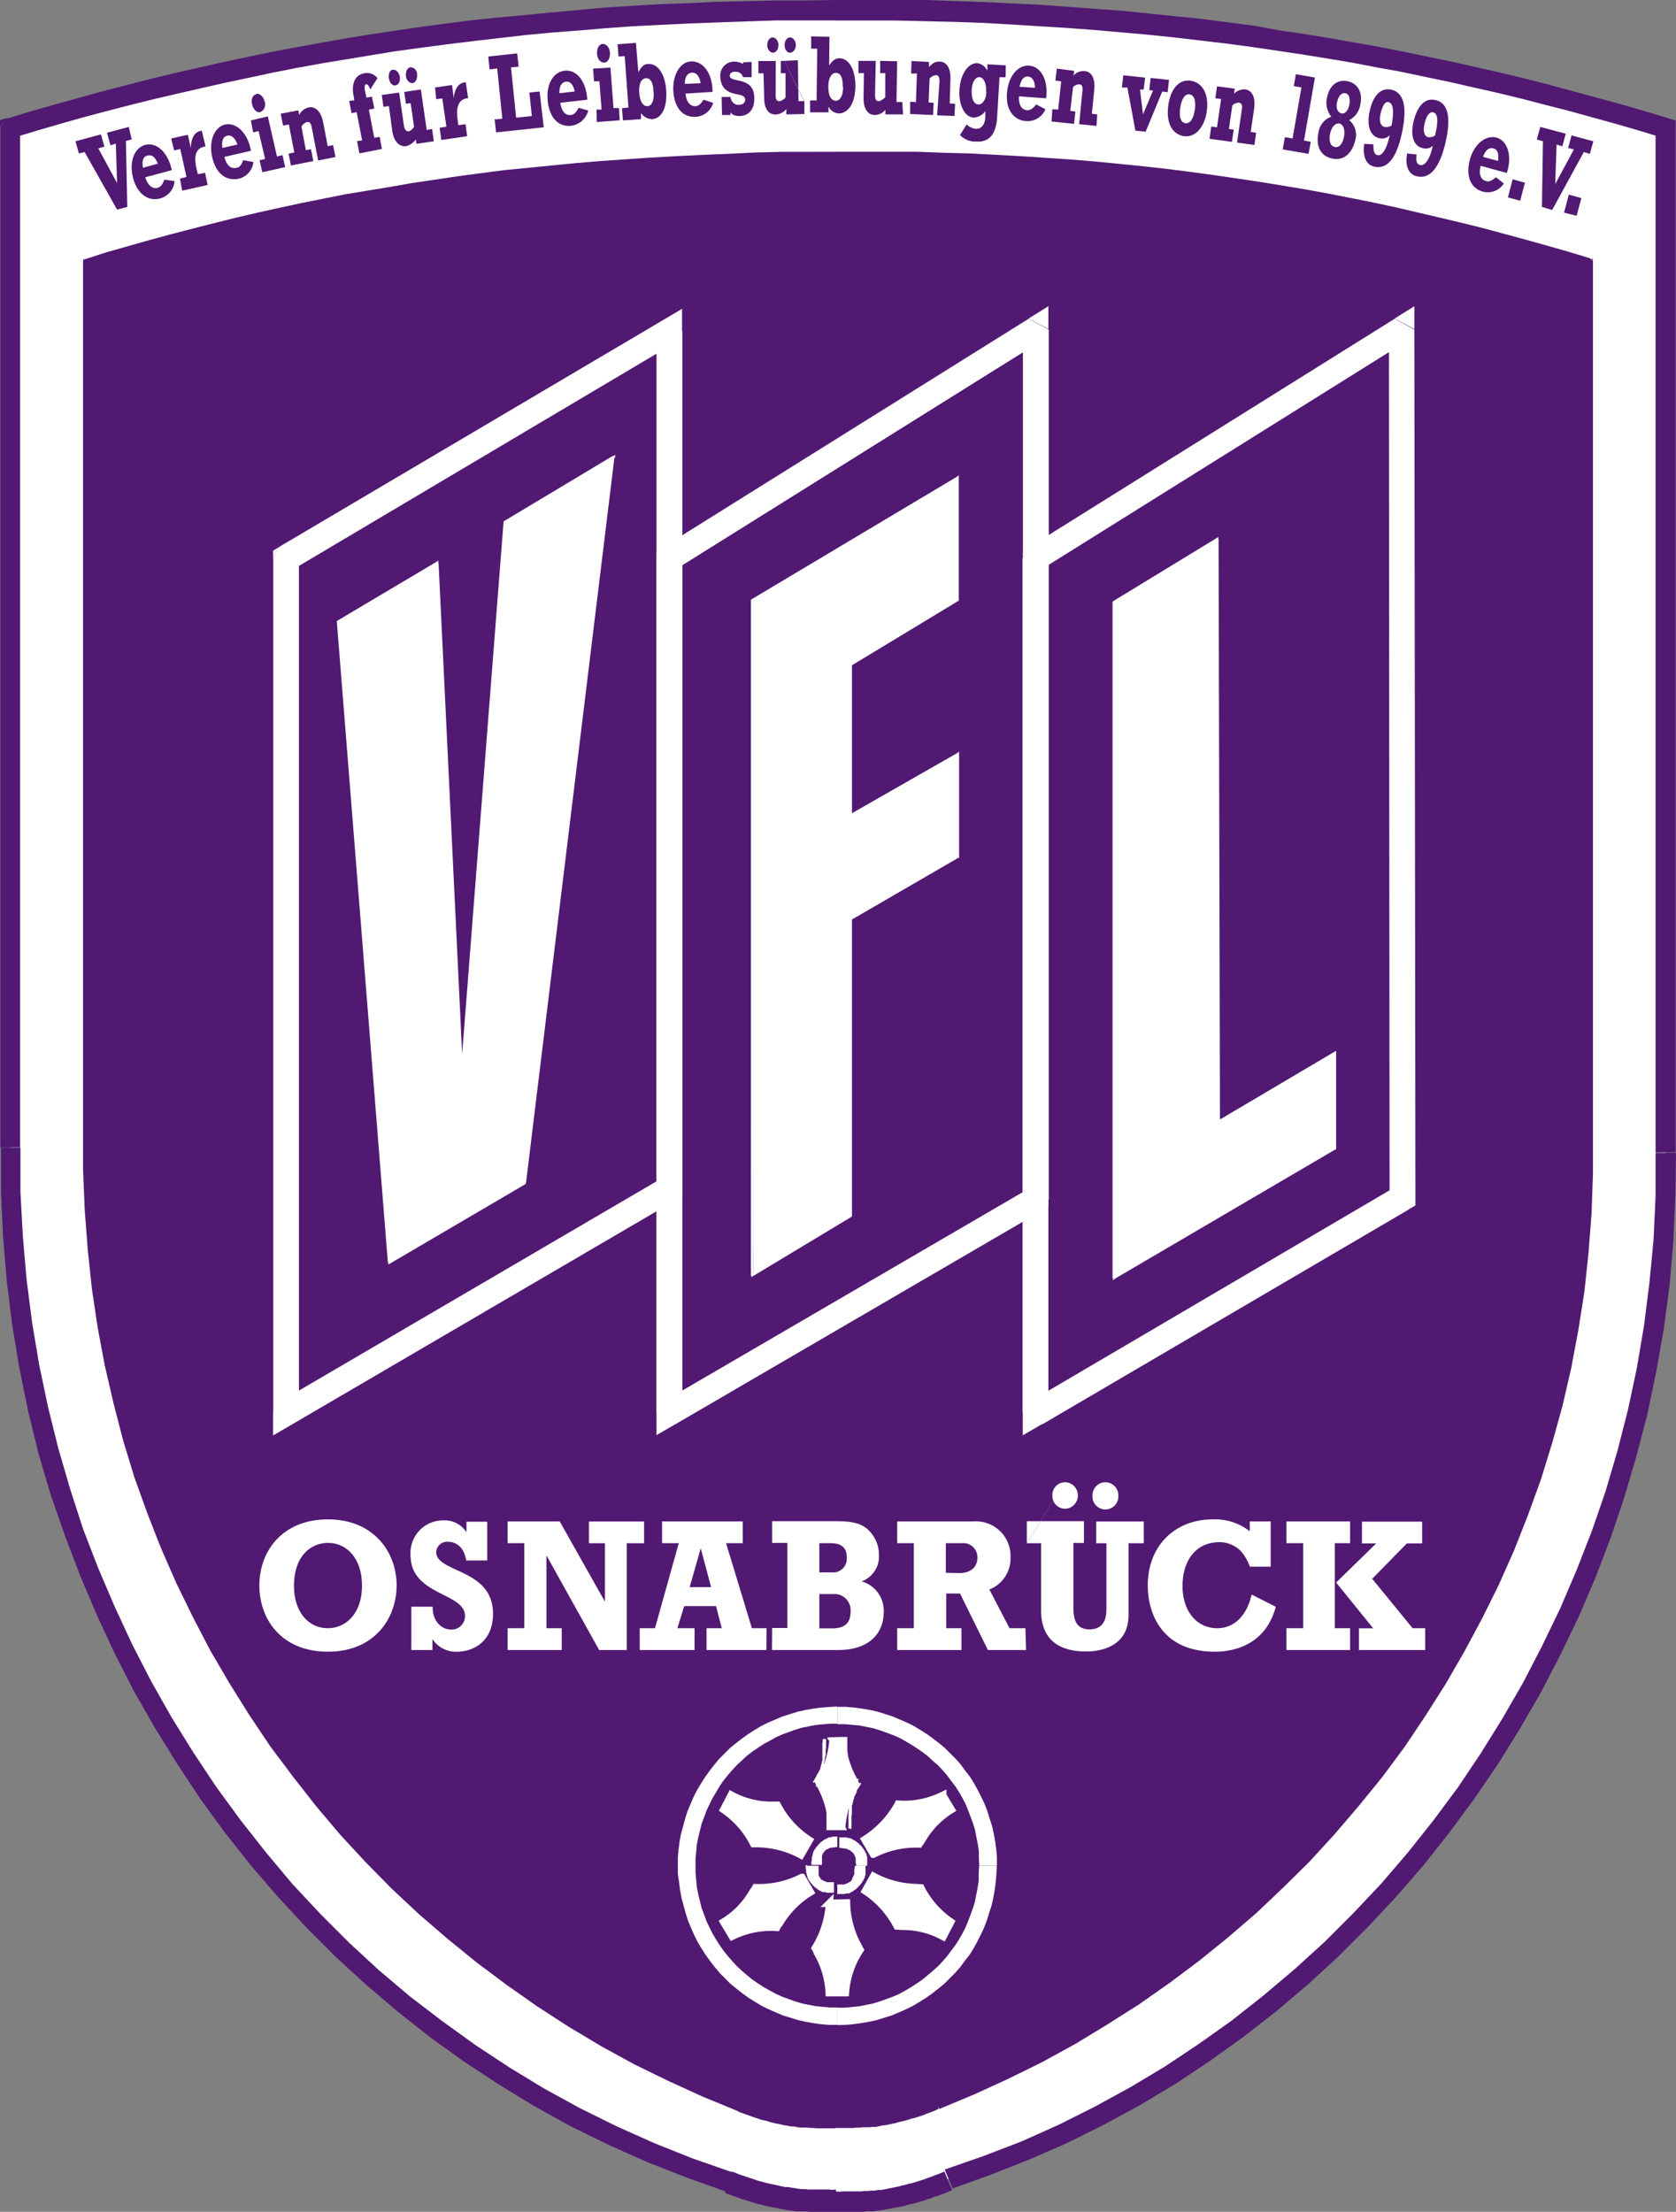
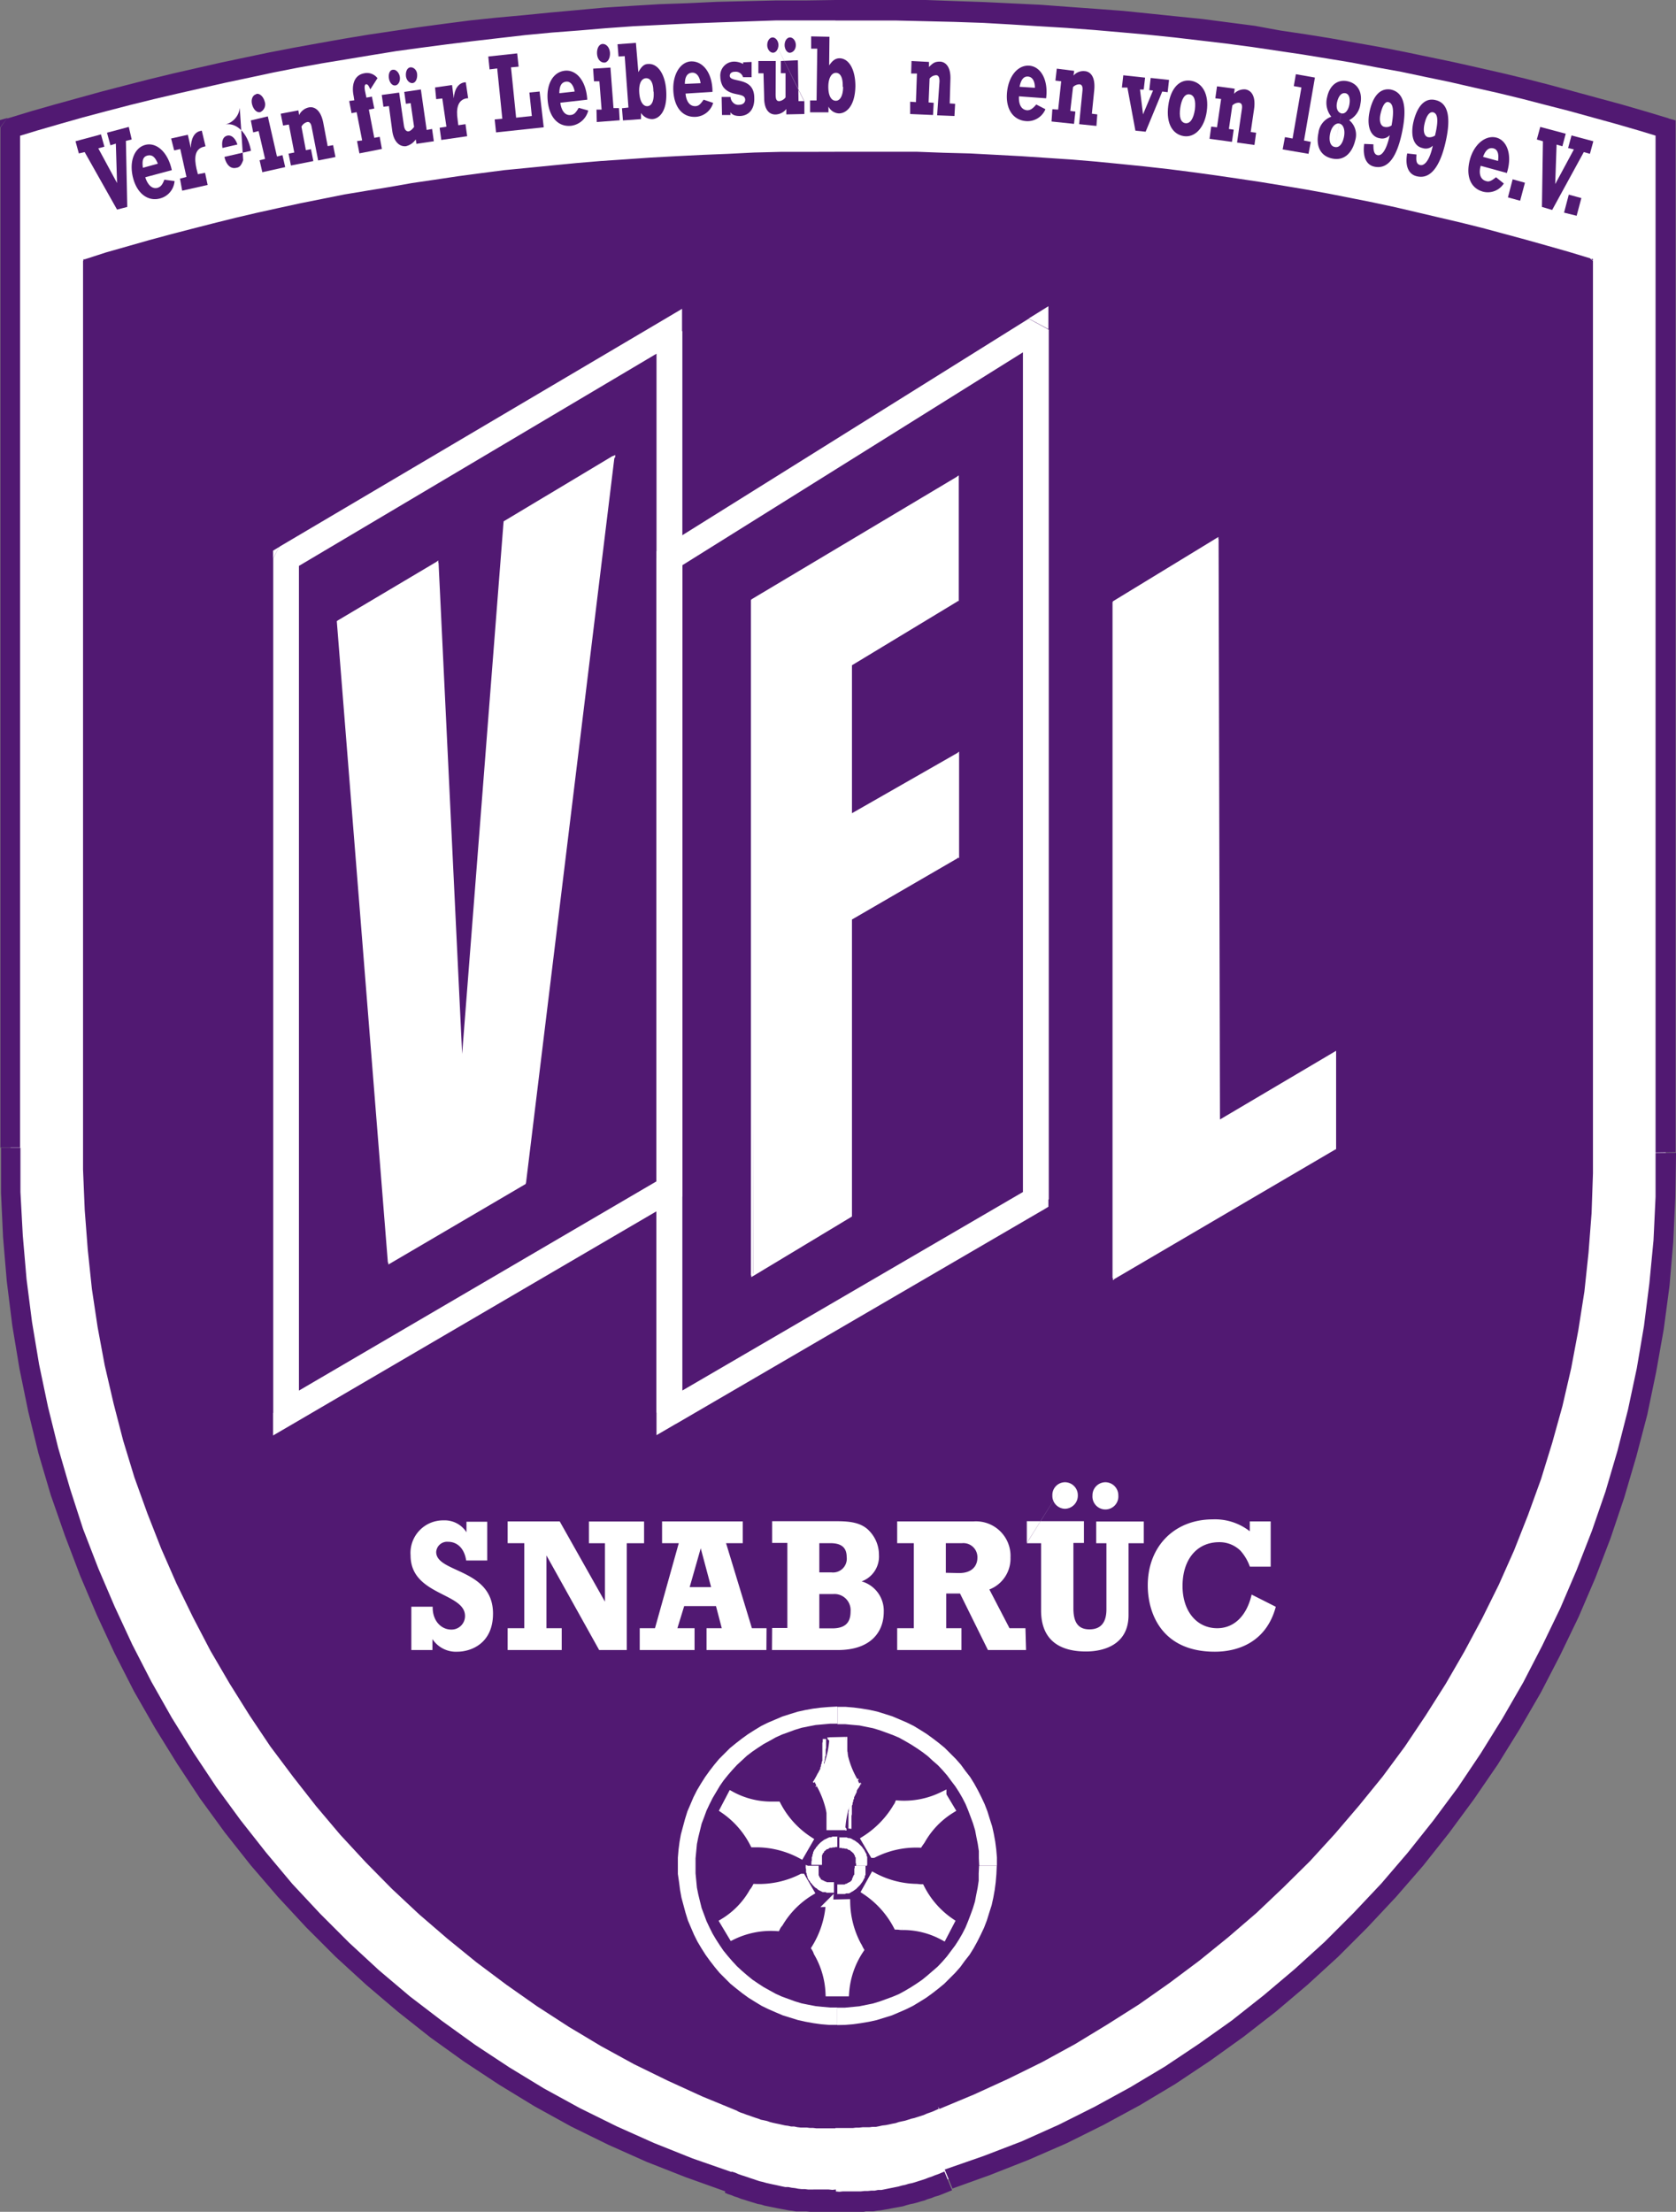
<svg xmlns="http://www.w3.org/2000/svg" id="svg11123" viewBox="0 0 219.78 290">
  <rect x="0" y="0" width="219.78" height="290" fill="#808080" stroke="none" />
  <defs>
    <style>.cls-1{fill:#fff;}.cls-2{fill:#511972;}.cls-3{fill:none;stroke:#fff;stroke-width:0.96px;}</style>
  </defs>
  <g id="layer1">
    <path id="path3669" class="cls-1" d="M223.55,156.07c.76,62.24-39.35,117-94.09,134.65a38.13,38.13,0,0,1-14.77,2.94A36.63,36.63,0,0,1,100.63,291c-55.72-17.93-95-72.72-94.13-135.49l0-133.71C39.33,11.87,72,6.38,114.69,6.34c42.87,0,75.8,5.49,108.81,15.44Z" transform="translate(-5.11 -5)" />
    <path id="path3671" class="cls-2" d="M130,291.92l-1-2.45.09-.05,5-1.74,5-1.92,4.86-2.18,4.73-2.37,4.64-2.54,4.55-2.72,4.42-2.95,4.33-3.07,4.19-3.31,4.06-3.43,3.93-3.57,3.79-3.79,3.66-3.88,3.48-4.06,3.34-4.2,3.21-4.32,3-4.47,2.85-4.59,2.73-4.73,2.49-4.82,2.37-4.91,2.14-5,2-5.13,1.79-5.18,1.56-5.3,1.38-5.4,1.16-5.45.94-5.53.71-5.62.54-5.62.27-5.71,0-5.76,2.68,0-.09,5.84-.27,5.85-.49,5.75-.76,5.71-1,5.62-1.16,5.58-1.43,5.45-1.6,5.44-1.79,5.31-2,5.22-2.18,5.08-2.41,5-2.54,4.91-2.77,4.78-2.9,4.68-3.12,4.55-3.26,4.42-3.39,4.28-3.57,4.11-3.75,4-3.84,3.84-4,3.66-4.15,3.52-4.24,3.3-4.42,3.17-4.5,3L154.62,281l-4.78,2.59L145,286l-5,2.18-5.08,2L129.86,292Zm-1-2.45h0l0-.05ZM114.69,295v-2.68h0l.49.05.44-.05h.94l.49,0,.45,0,.49,0,.45-.05.44,0,.49-.05.45,0,.44-.09.45,0,.45-.09.44-.09.45-.09.45-.09.44-.09.45-.13.44-.09.45-.14.45-.09.44-.13.4-.13.45-.14.4-.13.45-.18.4-.13.44-.18.41-.14.4-.17.44-.18,1,2.45-.45.18-.44.18-.45.18-.44.17-.5.14-.44.18-.45.13-.44.18-.49.13-.45.14-.49.13-.45.09-.49.13-.44.14-.49.09-.5.09-.49.09-.44.09-.49.08-.49.09-.49.05-.5.09-.49,0-.49,0-.49.09h-.49l-.53,0-.49,0h-.49l-.5,0h-1Zm0,0Zm-14.46-2.72.81-2.54.08,0,.41.13.4.18.4.14.4.13.4.13.4.14.41.13.4.14.4.13.4.09.45.13.4.09.4.09.45.09.4.09.4.09.44.09.41,0,.44.09.45.05.4.08.45.05.44,0,.4.05.45,0H112l.44,0,.45,0h.89l.49.05.45-.05V295h-1l-.49,0h-.45l-.49,0h-.49l-.45,0-.49-.05-.45,0-.49,0-.44,0-.49-.09-.45-.05-.45-.09-.44-.08-.49-.09-.45-.09-.44-.09-.45-.09-.45-.09-.44-.14-.45-.08-.45-.14-.44-.13-.45-.14-.4-.13-.45-.13-.44-.18-.45-.14-.4-.17-.45-.14-.4-.18Zm.81-2.54,0,0h0ZM5.16,155.49H7.79l0,5.8L8.1,167l.49,5.71.72,5.63.93,5.57,1.16,5.53,1.34,5.4,1.56,5.36L16,205.46,18,210.63l2.14,5,2.32,5,2.5,4.86,2.68,4.73,2.85,4.59,3,4.51,3.17,4.33L40,247.89,43.44,252l3.66,3.92,3.79,3.79,3.92,3.62,4.06,3.43L63.11,270l4.33,3.12,4.46,2.94,4.55,2.77,4.73,2.59L86,283.8l4.9,2.19,5,2,5.14,1.79-.81,2.54L95,290.45l-5.09-2-5-2.23-4.91-2.41-4.77-2.63-4.69-2.86-4.55-3-4.41-3.16-4.29-3.39-4.15-3.53-4-3.66-3.88-3.88-3.71-4-3.57-4.15-3.39-4.29-3.25-4.46-3-4.55-2.9-4.68-2.76-4.82-2.55-5-2.32-5-2.18-5.13-2-5.26L11.76,201l-1.61-5.45-1.34-5.49-1.15-5.62-.94-5.66L6,173l-.49-5.8-.27-5.84,0-5.94Zm2.63,0Zm-1.74-135,1.69,1.25,0,133.71H5.16l0-133.71Zm-.94,1.25v-1l.94-.26ZM114.69,5V7.68h-4l-3.88,0L103,7.81l-3.79.13-3.7.14-3.7.18-3.66.18-3.62.26L81,9l-3.53.27L74,9.6,70.52,10l-3.44.4-3.34.41-3.35.44-3.3.45-3.26.53-3.25.54-3.22.53-3.21.58-3.21.63-3.12.67-3.17.67-3.13.71-3.12.71L25.28,18l-3.08.76-3.08.8L16,20.39,13,21.24l-3.07.89-3.08.94-.76-2.54,3.08-.94,3.12-.89,3.08-.85L18.45,17l3.08-.8,3.12-.8,3.13-.76,3.16-.72,3.13-.71,3.17-.67,3.21-.67,3.21-.62,3.21-.58,3.26-.58,3.26-.54,3.3-.49L60,8.57l3.35-.45,3.39-.44,3.44-.36L73.69,7l3.52-.35,3.53-.32L84.3,6l3.62-.23,3.7-.22,3.7-.13,3.8-.18,3.79-.09,3.88-.09,3.93,0Zm0,0ZM224.84,21.78h-2.63l.94,1.29-3.08-.94L217,21.24l-3.08-.85-3.08-.85-3.12-.8-3.08-.8-3.13-.76-3.16-.71-3.13-.72L192,15.08l-3.17-.67-3.21-.58-3.22-.62-3.25-.54-3.26-.53-3.3-.49-3.3-.49-3.39-.45-3.39-.4-3.4-.4-3.48-.36-3.48-.31-3.56-.31L145,8.66l-3.62-.22-3.66-.23L134.05,8l-3.79-.13-3.79-.09-3.89-.09-3.92,0h-4V5l4,0,4,0,3.88,0,3.84.14,3.79.13,3.75.18,3.7.18,3.62.27,3.61.26,3.57.27,3.52.36,3.48.36,3.44.35,3.43.45,3.39.44L173,9l3.3.49,3.3.53,3.26.58,3.26.58,3.21.63,3.21.67,3.17.66,3.21.72,3.12.71,3.17.76,3.12.8,3.13.85,3.12.85,3.13.85,3.07.89,3.13.94Zm-.93-1.25.93.26v1Zm-1.7,135.58V21.78h2.63l0,134.29Zm0,0h0v0Z" transform="translate(-5.11 -5)" />
    <path id="path3673" class="cls-2" d="M26.66,28.56c-.27.71-.49.93-.89,1.07-.85.22-1.38-.63-1.61-1.39l3.48-.93c-.53-2.46-2.09-3.71-3.52-3.3s-2.1,2.23-1.56,4.32,2,3.13,3.57,2.68A2.55,2.55,0,0,0,28,28.74ZM23.85,27c-.13-.94,0-1.47.63-1.61s1,.27,1.33,1.07Z" transform="translate(-5.11 -5)" />
-     <path id="path3675" class="cls-2" d="M37,26c-.27.72-.49.94-.89,1-.9.22-1.39-.62-1.57-1.43l3.48-.8c-.44-2.45-2-3.75-3.39-3.44s-2.18,2.15-1.69,4.29,1.83,3.16,3.48,2.81a2.51,2.51,0,0,0,1.92-2.19Zm-2.72-1.6c-.14-.94.09-1.47.62-1.61s1.07.31,1.34,1.16Z" transform="translate(-5.11 -5)" />
+     <path id="path3675" class="cls-2" d="M37,26c-.27.72-.49.94-.89,1-.9.22-1.39-.62-1.57-1.43l3.48-.8c-.44-2.45-2-3.75-3.39-3.44a2.51,2.51,0,0,0,1.92-2.19Zm-2.72-1.6c-.14-.94.09-1.47.62-1.61s1.07.31,1.34,1.16Z" transform="translate(-5.11 -5)" />
    <path id="path3677" class="cls-2" d="M38.31,22.36l.71-.18.85,3.66-.72.17.36,1.57,3-.67-.36-1.57-.72.18-1.2-5.26L38,20.79Zm.4-5c-.45.09-.72.67-.54,1.34s.63,1.11,1.07,1a1.11,1.11,0,0,0,.58-1.38c-.18-.67-.67-1.12-1.11-1" transform="translate(-5.11 -5)" />
    <path id="path3679" class="cls-2" d="M58.92,13.83c-.4.05-.63.54-.58,1.12s.49,1,.89.94.62-.58.58-1.16S59.32,13.79,58.92,13.83Zm-2.28.32c-.4,0-.62.53-.53,1.11s.44,1,.85.94.66-.58.58-1.12-.5-1-.9-.93l5.13,7.76-.71.13-.76-5.31-2.18.32.22,1.56.62-.09.45,3.12c-.27.36-.54.58-.76.58s-.49-.13-.58-.8l-.62-4.28-2.28.31L55.39,19l.72-.09.44,3.26c.18,1.34.9,2.09,1.79,2a2.18,2.18,0,0,0,1.29-.89l.09.58L62,23.52l-.23-1.61Z" transform="translate(-5.11 -5)" />
    <path id="path3681" class="cls-2" d="M81,19.14c-.4.67-.62.9-1.07.94-.85.09-1.25-.8-1.34-1.61l3.53-.4c-.14-2.5-1.47-4-3-3.79s-2.41,1.83-2.18,4,1.42,3.39,3.08,3.21a2.67,2.67,0,0,0,2.23-2Zm-2.54-1.92c0-.93.27-1.42.85-1.51s1,.44,1.16,1.29Z" transform="translate(-5.11 -5)" />
    <path id="path3683" class="cls-2" d="M83,15.66l.71,0L84,19.37l-.67,0L83.37,21l3-.23-.09-1.6-.72,0-.4-5.31-2.27.14Zm1.16-4.9c-.49,0-.8.58-.76,1.29s.45,1.16.94,1.16.8-.63.76-1.29-.45-1.16-.94-1.16" transform="translate(-5.11 -5)" />
    <path id="path3685" class="cls-2" d="M88.5,10.62l-2.41.18.13,1.61.81-.05.49,6.74-.85.09.13,1.6,2.37-.17,0-.81a1.76,1.76,0,0,0,1.48.81c.89-.05,2-1,1.82-3.75-.13-2.14-1.11-3.57-2.36-3.48-.54,0-.89.35-1.29,1.07ZM90.82,17c.09,1.16-.22,1.88-.8,1.92s-1-.62-1.08-1.74.23-1.87.85-1.92,1,.58,1,1.74" transform="translate(-5.11 -5)" />
    <path id="path3687" class="cls-2" d="M97.38,18.07c-.45.63-.67.85-1.12.85-.85,0-1.2-.89-1.25-1.65l3.53-.22c0-2.5-1.25-4-2.73-4s-2.54,1.74-2.4,3.92,1.25,3.44,2.94,3.35a2.54,2.54,0,0,0,2.28-1.83ZM94.92,16c0-1,.36-1.43.94-1.47s1,.49,1.12,1.38Z" transform="translate(-5.11 -5)" />
    <path id="path3689" class="cls-2" d="M108.71,9.91c-.4,0-.71.44-.71,1s.35,1.07.75,1,.72-.45.72-1S109.11,9.91,108.71,9.91Zm-2.28,0c-.4,0-.71.45-.71,1s.36,1,.76,1,.71-.49.71-1-.35-1-.76-1l4.15,8.35h-.76l-.08-5.36L107.5,13l0,1.6.62,0,0,3.17a1.24,1.24,0,0,1-.81.49c-.35,0-.49-.18-.49-.9L106.84,13l-2.28,0,0,1.61h.67l.09,3.25c0,1.39.58,2.19,1.52,2.15a1.84,1.84,0,0,0,1.38-.72V20l2.37-.05,0-1.6Z" transform="translate(-5.11 -5)" />
    <path id="path3691" class="cls-2" d="M113.88,9.82l-2.4-.05v1.61l.8,0-.09,6.79h-.85l0,1.56,2.41,0,0-.76a1.61,1.61,0,0,0,1.38.9c.85,0,2.1-.81,2.15-3.57,0-2.14-.81-3.62-2.06-3.66-.53,0-.93.27-1.38.94Zm1.79,6.56c0,1.16-.4,1.87-1,1.83s-.94-.72-.94-1.83.4-1.83,1-1.83.93.67.89,1.83" transform="translate(-5.11 -5)" />
-     <path id="path3693" class="cls-2" d="M137,13.57l-2.41-.14,0,.85h0a1.74,1.74,0,0,0-1.34-1c-1.21,0-2.19,1.43-2.32,3.48s.71,3.62,1.87,3.66a2,2,0,0,0,1.52-.85l0,.67c0,.85-.35,1.7-1.29,1.65a2,2,0,0,1-1.16-.58L131,22.71a2.78,2.78,0,0,0,2.14.85c2,.13,2.64-1.43,2.73-3.26l.31-5.17.8,0ZM134.45,17c0,1-.49,1.74-1.07,1.69s-.89-.76-.85-1.83.45-1.74,1-1.74.94.76.89,1.88" transform="translate(-5.11 -5)" />
    <path id="path3695" class="cls-2" d="M141,18.7c-.49.58-.8.76-1.2.76-.9-.09-1.12-1-1.07-1.83l3.56.26c.32-2.49-.75-4.19-2.23-4.28s-2.72,1.38-2.9,3.57.85,3.57,2.5,3.7a2.54,2.54,0,0,0,2.54-1.56Zm-2.19-2.32c.18-.94.54-1.39,1.12-1.34s.89.62.89,1.47Z" transform="translate(-5.11 -5)" />
    <path id="path3697" class="cls-2" d="M163.36,19.59c.32-2.32-.62-3.75-2.05-4s-2.68.85-3,3.26.62,3.79,2.05,4S163.05,21.78,163.36,19.59Zm-1.56-.22c-.18,1.2-.62,1.87-1.25,1.78s-.84-.85-.67-2,.58-1.87,1.21-1.78.85.8.71,2" transform="translate(-5.11 -5)" />
    <path id="path3699" class="cls-2" d="M179.69,20.3A2.56,2.56,0,0,0,178,22.44c-.32,1.48.09,3,1.83,3.35s2.67-1,3-2.41a2.49,2.49,0,0,0-.8-2.63,2.74,2.74,0,0,0,1.47-2.1c.32-1.56-.35-2.72-1.69-3s-2.37.58-2.68,2.14A2.89,2.89,0,0,0,179.69,20.3Zm1.3-.44c-.49-.14-.72-.72-.54-1.48s.54-1.24,1.07-1.16.67.76.54,1.48S181.52,20,181,19.86l-.85,4.41c-.58-.09-.8-.8-.63-1.69s.67-1.47,1.21-1.38.8.84.62,1.74-.62,1.47-1.2,1.33Z" transform="translate(-5.11 -5)" />
    <path id="path3701" class="cls-2" d="M184,23.87c-.22,1.7.27,2.81,1.43,3,1.74.31,2.9-1.34,3.57-4.69s.14-5.08-1.51-5.44c-1.34-.22-2.37.76-2.82,3.08-.35,1.92.27,3.12,1.34,3.3a1.34,1.34,0,0,0,1.34-.4c-.4,1.87-1,2.72-1.56,2.63s-.58-.76-.58-1.43Zm3.62-2.45a1.14,1.14,0,0,1-.94.22c-.53-.09-.76-.76-.53-1.74s.58-1.6,1-1.52c.72.14.76,1.3.45,3" transform="translate(-5.11 -5)" />
    <path id="path3703" class="cls-2" d="M189.64,25.12c-.31,1.65.18,2.77,1.3,3,1.74.4,3-1.25,3.74-4.51s.32-5.13-1.34-5.49c-1.29-.31-2.36.63-2.9,2.95-.4,1.91.14,3.12,1.21,3.34A1.3,1.3,0,0,0,193,24.1c-.4,1.87-1.07,2.67-1.65,2.54s-.54-.72-.49-1.38Zm3.66-2.36a1.26,1.26,0,0,1-.94.22c-.49-.13-.67-.8-.44-1.78s.62-1.57,1.11-1.48c.72.18.67,1.34.27,3" transform="translate(-5.11 -5)" />
    <path id="path3705" class="cls-2" d="M201.29,28.24c-.63.5-.94.63-1.3.5-.89-.23-.94-1.21-.71-2l3.43.94c.76-2.41,0-4.28-1.38-4.64s-2.94.85-3.48,2.94.09,3.71,1.74,4.15a2.49,2.49,0,0,0,2.72-1.07Zm-1.7-2.67c.31-.89.76-1.25,1.34-1.12s.76.76.62,1.65Z" transform="translate(-5.11 -5)" />
    <path id="path3707" class="cls-2" d="M16.35,158.34l0-119.12c29.89-9,59.65-14,98.38-14,39-.05,68.93,5,98.95,14V158.88c-.75,55.9-36.18,103.1-85.48,122.38a34.74,34.74,0,0,1-13.47,2.68,33.92,33.92,0,0,1-12.76-2.41A134,134,0,0,1,16.35,158.34" transform="translate(-5.11 -5)" />
    <path id="path3709" class="cls-2" d="M16.22,39l.36.27,0,119.12H16V39.22Zm-.18.27V39l.18,0ZM114.69,24.9v.53h0l-3.57.05-3.57,0-3.53.05-3.43.13-3.39.14L93.81,26l-3.3.18-3.31.22L84,26.64l-3.21.27-3.17.26-3.13.36-3.07.36-3.08.35-3,.41-3,.44-3,.45L56.29,30l-2.95.53-2.94.54-2.9.54-2.86.58-2.9.62-2.85.62-2.81.67-2.86.72-2.81.71-2.81.72L24.79,37,22,37.84l-2.81.8-2.77.85L16.22,39,19,38.1l2.81-.8,2.81-.8,2.81-.76L30.28,35l2.81-.72,2.85-.71,2.86-.67,2.85-.63,2.86-.62,2.9-.58,2.9-.58L53.25,30l3-.49L59.14,29l3-.44,3-.45,3-.4,3.08-.4L74.4,27l3.12-.31,3.17-.31,3.21-.27,3.26-.22,3.3-.23,3.3-.18,3.39-.17,3.44-.14L104,25l3.53-.09,3.57,0Zm0,.53ZM214,39.22h-.58l.17.27-2.81-.85-2.81-.8L205.12,37l-2.81-.75-2.81-.76-2.85-.72-2.86-.67-2.85-.67-2.86-.62-2.9-.62-2.9-.58-2.9-.58-2.94-.54L173.49,30l-3-.49-3-.44-3-.45-3.08-.4-3.08-.36-3.12-.35L152,27.17l-3.17-.31-3.21-.27-3.3-.22-3.3-.22-3.3-.18-3.39-.18-3.44-.13-3.48-.09-3.52-.09-3.57-.05h-3.66V24.9h3.66l3.57,0,3.52,0,3.48.13,3.44.09,3.39.18,3.34.18,3.3.22,3.31.22,3.21.27,3.17.31,3.16.32,3.13.35,3.12.4,3,.41,3,.44,3,.45,3,.49,2.94.49,2.95.54,2.94.58,2.9.58,2.9.62,2.86.67,2.85.67,2.86.67,2.85.71,2.82.76,2.81.76,2.85.8,2.81.8,2.81.85Zm-.23-.27.23,0v.22ZM214,158.88h-.58V39.22H214Zm0,0h0v0Zm-85.71,122.6L128,281h0l4.59-1.87,4.46-2.06,4.42-2.23,4.29-2.32L150,270l4.11-2.68,4-2.77,3.88-2.94,3.8-3.08,3.65-3.17L173,252l3.44-3.44,3.3-3.57,3.17-3.7,3-3.79,2.9-3.93,2.72-4,2.64-4.1,2.45-4.24,2.32-4.33,2.14-4.37,2-4.51,1.83-4.59,1.65-4.69,1.47-4.72,1.3-4.82,1.16-4.91.93-5,.76-5,.58-5.09.36-5.18.18-5.17H214l-.18,5.22-.4,5.17-.54,5.09-.8,5.09-.94,5L210,189.35l-1.34,4.82-1.47,4.77-1.7,4.69-1.83,4.64-2,4.5-2.19,4.42-2.32,4.33-2.45,4.24-2.63,4.15L189.33,234l-2.9,3.92-3.08,3.79-3.17,3.71-3.3,3.61-3.48,3.44-3.52,3.34L166.17,259l-3.79,3.07L158.46,265l-4,2.81-4.15,2.63L146.1,273l-4.33,2.37-4.42,2.18-4.5,2.06-4.6,1.92ZM128,281Zm-13.34,3.21v-.53h.89l.45-.05h.44l.45,0h.4l.45-.05.44,0,.45-.05.4,0,.45-.09.4,0,.44-.09.4-.05.45-.09.4-.09.4-.08.45-.09.4-.09.4-.09.41-.14.44-.09.4-.13.4-.13.41-.09.4-.14.4-.13.36-.13.4-.18.4-.14.4-.18L128,281l.22.49-.4.18-.4.18-.36.13-.4.14-.4.18-.4.13-.41.13-.44.14-.4.09-.4.13-.41.13-.44.09-.4.09-.41.14-.44.08-.4.09-.45.09-.45.05-.4.09-.44.09-.45,0-.4.05-.45,0-.44,0-.45.05-.44,0-.41.05h-.44l-.45,0h-1.38Zm0,0Zm-12.85-2.41.18-.53h0l.4.13.36.14.35.13.4.13.36.14.4.13.36.14.4.09.36.13.4.09.4.13.36.09.4.09.4.09.4.09.36,0,.4.09.4.05.4.09.41,0,.4.05.4.08.4.05h.45l.4,0,.4.05.4,0h.85l.4.05h.85v.53H113l-.4,0h-.45l-.4-.05-.44,0-.4-.05-.41,0-.4,0-.44-.05-.41-.09-.4,0-.4-.09-.4-.05-.4-.09-.4-.09-.4-.08-.41-.09-.35-.09-.4-.14-.41-.09-.4-.08-.35-.14-.41-.13-.4-.14-.36-.13-.4-.13-.35-.14-.4-.13Zm.18-.53h0l.09,0ZM16,158.34h.58l.18,5.22.36,5.18.58,5.13L18.5,179l.93,5,1.12,4.91,1.29,4.86,1.48,4.78L25,203.23l1.82,4.59,2,4.55,2.14,4.46,2.32,4.33,2.46,4.28,2.59,4.15,2.76,4.06,2.9,3.93,3,3.84,3.16,3.7,3.31,3.61,3.43,3.48,3.53,3.35,3.7,3.21,3.79,3.08,3.88,2.94,4,2.82L80,270.28l4.19,2.5,4.33,2.37,4.42,2.18,4.5,2.05,4.6,1.88-.18.53-4.64-1.91-4.51-2.06-4.46-2.18-4.33-2.37-4.24-2.54-4.14-2.68-4-2.81-3.93-2.94-3.79-3.08L60.08,256l-3.57-3.34-3.44-3.49-3.34-3.61-3.17-3.75-3-3.83-3-4-2.72-4.06-2.63-4.2-2.5-4.28-2.28-4.37-2.18-4.46-2-4.56-1.82-4.64-1.7-4.72-1.47-4.82L20,189l-1.16-5-.93-5L17.16,174l-.54-5.13-.4-5.22Zm0,0Z" transform="translate(-5.11 -5)" />
    <path id="path3711" class="cls-1" d="M94.57,48.41l-.85,1.47L43.48,79.69l-1.74-3L92,47ZM92,47l2.55-1.51v2.94Zm1.74,115.33-2.54-1.47,0-112.43h3.39l0,112.43Zm.85-1.47v1l-.85.49Zm-53.67,29.4.8-1.42,50.33-29.45,1.69,2.94-50.28,29.4Zm2.54,1.47-2.54,1.48v-2.95Zm-1.74-115,2.59,1.47,0,112H40.94v-112Zm-.8,1.47v-1l.8-.49Z" transform="translate(-5.11 -5)" />
    <path id="path3713" class="cls-1" d="M142.57,48.19l-.8,1.43-48,30L92,76.79l48-30ZM140,46.76l2.59-1.61v3Zm1.79,116.94-2.54-1.48,0-114h3.39v114Zm.8-1.48v1l-.8.49Zm-51.39,28,.84-1.42,48.05-28,1.7,2.9-48.05,28Zm2.54,1.47-2.54,1.48v-2.95ZM92,76.79l2.59,1.42v112H91.18v-112Zm-.8,1.42v-.93l.8-.49Z" transform="translate(-5.11 -5)" />
-     <path id="path3715" class="cls-1" d="M190.53,48.19l-.8,1.43-48,30L140,76.79l48-30ZM188,46.76l2.58-1.61v3Zm1.87,116.76-2.54-1.47-.09-113.86h3.34l.14,113.86Zm.85-1.47v1l-.85.49Zm-51.49,28.19.85-1.42,48.09-28.25,1.7,3-48.1,28.19Zm2.54,1.47-2.54,1.48v-2.95ZM140,76.79l2.59,1.42v112h-3.39l0-112Zm-.75,1.42v-.93l.75-.49Z" transform="translate(-5.11 -5)" />
    <path id="path3717" class="cls-1" d="M103.76,83.7l27-16.15V83.7l-14,8.48v19.67l14-8.07v13.61l-14,8.16v38.91l-12.9,7.76Z" transform="translate(-5.11 -5)" />
    <path id="path3719" class="cls-1" d="M130.84,67.55l-.09.13L103.8,83.84l-.13-.27,27-16.11Zm-.22-.09.22-.13v.22Zm.13,16.38-.18-.14V67.55h.27V83.7Zm.09-.14v.09l-.09,0Zm-14.28,8.48,0-.09,14-8.52.13.27-14,8.47Zm0,0v-.09h0Zm.18,19.81-.18-.14V92.18h.27v19.67Zm0,0-.18.09v-.23Zm14.14-8.21-.09.13-14,8.08-.13-.27,14-8Zm-.22-.09.22-.13v.22Zm.13,13.83-.17-.13V103.78h.26v13.61Zm.09-.13v.09l-.09,0Zm-14.32,8.16,0-.13,14-8.17.13.27-14,8.12Zm0,0v-.09l0,0Zm.23,39-.23-.08V125.55h.27v38.91Zm0-.08v.08h0Zm-13.16,7.76.09-.14,12.85-7.76.18.22-12.9,7.77Zm.22.09-.22.13v-.22Zm-.22-88.74.22.13,0,88.52h-.27l0-88.52Zm0,.13v-.09l0,0Z" transform="translate(-5.11 -5)" />
    <path id="path3721" class="cls-1" d="M151.14,84l13.61-8.3.13,76.34,15.3-9.06,0,12.63-29,16.95Z" transform="translate(-5.11 -5)" />
    <path id="path3723" class="cls-1" d="M164.88,75.67l0,.09L151.18,84.1l-.13-.26,13.61-8.3Zm-.22-.13.22-.14v.27ZM165,152.1l-.22-.09-.14-76.34h.27l.18,76.34Zm0,0-.22.13V152ZM180.32,143l0,.13-15.3,9-.14-.23,15.31-9.05Zm-.18-.13.18-.09V143Zm.13,12.85-.22-.09V143h.27l0,12.63Zm.09-.09v0l-.09,0Zm-29.31,16.95.09-.13,29-17,.13.23-29,17Zm.22.13-.22.14v-.27Zm-.22-88.82.22.13,0,88.56h-.27L151,84ZM151,84v-.09l.05,0Z" transform="translate(-5.11 -5)" />
    <path id="path3725" class="cls-1" d="M114.91,245.79v1.38h-.22l-.14.05h-.13l-.13,0-.09.05h-.14l-.09,0-.13.05-.09.08-.09.05-.13,0-.09.09-.09.09-.09.05-.09.09,0,.09-.09.08-.09.09,0,.09-.09.14,0,.09,0,.08,0,.14,0,.09,0,.13,0,.09,0,.13v.23l0,.13v.14h-1.39v-.41l.05-.17,0-.18v-.23l.09-.17,0-.18.09-.18,0-.13.09-.18.09-.18.13-.14.09-.17.14-.14.09-.13.13-.14.13-.13.14-.13.13-.09.18-.14.13-.09.18-.08.18-.09.18-.09.13-.05.22,0,.18-.09.18,0h.18l.18,0h.4Zm0,0Zm3.88,3.84h-1.42v-.27l-.05-.09v-.14l0-.13v-.09l0-.13,0-.09,0-.14-.09-.08,0-.09-.05-.14-.09-.09,0-.09-.09-.08-.09-.09-.09-.09-.09-.05-.09-.09-.09-.09-.08,0-.14-.05-.09-.08-.09-.05-.13,0h-.09l-.13-.05-.14,0h-.09l-.13-.05h-.27v-1.38h.4l.18,0h.18l.22,0,.18.09.18,0,.18.05.18.09.13.09.18.08.13.09.18.14.14.09.13.13.13.13.14.14.13.13.09.14.13.17.09.14.09.18.09.18.09.13,0,.18.09.18,0,.17,0,.23,0,.18v.4Zm0,0Zm-3.88,3.83v-1.38h.27l.13,0h.09l.14,0,.13,0h.09l.13,0,.09-.09.09,0,.14-.05.08-.09.09,0,.09-.09.09,0,.09-.09.09-.09.09-.09,0-.09L117,251l.05-.13.09-.09,0-.09,0-.14,0-.09,0-.13v-.09l0-.13V250l.05-.09v-.26h1.42l0,.17v.41l0,.17,0,.23,0,.18-.09.17,0,.18-.09.14-.09.18-.09.17-.09.14L118,252l-.09.13-.13.13-.14.14-.13.13-.13.14-.14.09-.18.13-.13.09-.18.09-.13.09-.18.09-.18,0-.18,0-.18.08-.22,0h-.18l-.18,0h-.4Zm0,0Zm-3.84-3.83h1.39v.13l0,.13v.23l0,.13,0,.09,0,.13,0,.09,0,.14,0,.09,0,.09.09.13,0,.09.09.09.09.09,0,.09.09.09.09,0,.09.09.09,0,.13.09.09.05.09,0,.13.09.09,0h.14l.09,0,.13,0h.13l.14,0h.22v1.38h-.4l-.18,0h-.18l-.18,0-.18-.08-.22,0-.13,0-.18-.09-.18-.09-.18-.09-.13-.09-.13-.13-.18-.09-.14-.14-.13-.13-.13-.14-.09-.13-.14-.13-.09-.18-.13-.14-.09-.17-.09-.18,0-.14-.09-.18,0-.17-.09-.18v-.23l0-.17-.05-.18v-.4Z" transform="translate(-5.11 -5)" />
    <path id="path3727" class="cls-1" d="M116,233l-2.14.05a11.36,11.36,0,0,1-1.92,5.62c.14.22.18.4.31.58a12,12,0,0,1,1.48,5.58l2.23-.05a12.76,12.76,0,0,1,1.87-5.89,5.37,5.37,0,0,1-.27-.58A11.45,11.45,0,0,1,116,233" transform="translate(-5.11 -5)" />
    <path id="path3729" class="cls-1" d="M113.62,233l.22-.22,2.14-.05,0,.45-2.19,0Zm0,0,0-.22h.18Zm-1.52,5.53-.31.23v-.23l.09-.18.09-.13.09-.18.08-.13.09-.18.09-.18.09-.13.09-.18.09-.18.09-.13,0-.18.09-.18,0-.18.09-.18,0-.18.09-.18,0-.17,0-.14,0-.18,0-.18,0-.17,0-.18,0-.18,0-.22,0-.18,0-.18v-.18l0-.18v-.18l.05-.17V233h.44l0,.22v.36l0,.18V234l0,.18-.05.18,0,.18,0,.17V235l0,.18-.09.17,0,.18-.05.18,0,.18-.09.18,0,.18,0,.18-.09.22-.09.13,0,.18-.09.18-.09.18-.09.18,0,.17-.09.18-.08.18-.14.14-.09.17-.09.18-.09.14-.13.18Zm-.31.23-.09-.14.09-.09Zm.62.35-.35.18h0l0,0h0v-.05h0l0,0h0v-.05h0l0,0h0v0h0l0,0h0v0h0l0,0h0v0h0l0,0h0v0h0l.31-.23h0v.05h0v0h0v0h0l0,0h0v0h0l0,0h0v0h0l0,0h0v0h0l.05,0h0v0h0v0h0Zm0,0Zm1.3,5.44,0,.41-.22-.18v-.18l0-.18v-.31l0-.18v-.36l0-.18v-.17l0-.18,0-.18,0-.18v-.18l0-.18,0-.17,0-.18,0-.18,0-.14-.05-.17-.09-.18,0-.18,0-.18-.09-.18,0-.18-.09-.13,0-.18-.09-.18-.09-.13-.05-.18-.09-.18-.09-.13-.08-.18.35-.18.09.14.09.17.09.18.09.18.09.13,0,.18.09.18.09.18,0,.18,0,.18.09.18,0,.17,0,.18.09.18,0,.18,0,.18,0,.18.05.17,0,.18,0,.18v.22l0,.18,0,.18v.18l0,.18v.18l0,.18v.17l.05.18v.54Zm0,.41h-.22v-.18Zm2.41-.18-.22.18h-2.19l0-.41h2.23Zm0,0V245h-.22Zm1.47-5.8.36-.27V239l-.09.13-.09.18-.09.13-.13.18-.09.18,0,.13-.08.18-.09.18-.09.18-.09.18,0,.18L117,241l0,.17-.09.23,0,.18-.09.17,0,.18,0,.18,0,.22,0,.18,0,.18,0,.18-.05.22,0,.18,0,.18v.18l0,.22v.18l0,.18v.18l0,.22v.18l-.4-.05v-.35l0-.23V244l0-.22v-.18l0-.18,0-.22,0-.18,0-.22,0-.18.05-.18,0-.22,0-.18,0-.22.09-.18,0-.18.05-.18.09-.22,0-.18.09-.18.09-.18.05-.22.08-.18.09-.18.09-.17.09-.18.09-.18.09-.13.13-.18.09-.18.09-.18Zm.36-.27.09.13L118,239Zm-.62-.31.35-.22h0v0h0v0h0v.05h0l0,0h0v.05h0l0,0h0v.05h0l0,0h0v.05h0l0,0h0v0h0v0h0l-.36.27v0h0v0h0v0h0l0,0h0v0h0l0,0h0v0h0v0h0v0h0v-.05h0v0h0v-.05h0v0Zm.35-.22Zm-1.69-5,0-.45.23.22v.32l0,.18v.17l0,.18v.31l0,.18,0,.18v.13l.05.18,0,.18,0,.14,0,.17v.18l0,.18.09.13,0,.18.05.18,0,.14,0,.17.09.18.05.14.09.18,0,.13.09.18.09.18.05.13.08.18.09.13.09.18.09.14-.35.22-.09-.18-.09-.13-.09-.18-.09-.18-.09-.14-.09-.17,0-.18-.09-.18,0-.13-.09-.18,0-.18-.09-.18-.05-.13,0-.18,0-.18,0-.18-.09-.18,0-.18v-.13l-.05-.18,0-.18,0-.18,0-.17v-.18l0-.18V234l0-.13v-.18l0-.18V233Zm0-.45h.23V233Z" transform="translate(-5.11 -5)" />
    <path id="path3731" class="cls-1" d="M101,240.35l-1,1.91a11.93,11.93,0,0,1,3.93,4.47c.22,0,.4,0,.62,0a12.48,12.48,0,0,1,5.58,1.47l1.11-1.92a12.16,12.16,0,0,1-4.19-4.59c-.22,0-.4,0-.63,0a11,11,0,0,1-5.39-1.33" transform="translate(-5.11 -5)" />
    <path id="path3733" class="cls-3" d="M101,240.35l-1,1.91a11.93,11.93,0,0,1,3.93,4.47c.22,0,.4,0,.62,0a12.48,12.48,0,0,1,5.58,1.47l1.11-1.92a12.16,12.16,0,0,1-4.19-4.59c-.22,0-.4,0-.63,0A11,11,0,0,1,101,240.35Z" transform="translate(-5.11 -5)" />
    <path id="path3735" class="cls-1" d="M100,257l1.12,1.87a11.52,11.52,0,0,1,5.84-1.16,2.25,2.25,0,0,1,.36-.53,11.92,11.92,0,0,1,4.06-4.11l-1.11-1.92a12.41,12.41,0,0,1-6.07,1.34,3.38,3.38,0,0,1-.36.54,10.93,10.93,0,0,1-3.84,4" transform="translate(-5.11 -5)" />
    <path id="path3737" class="cls-3" d="M100,257l1.12,1.87a11.52,11.52,0,0,1,5.84-1.16,2.25,2.25,0,0,1,.36-.53,11.92,11.92,0,0,1,4.06-4.11l-1.11-1.92a12.41,12.41,0,0,1-6.07,1.34,3.38,3.38,0,0,1-.36.54A10.93,10.93,0,0,1,100,257Z" transform="translate(-5.11 -5)" />
    <path id="path3739" class="cls-1" d="M113.84,266.27l2.14,0a11.56,11.56,0,0,1,1.92-5.62c-.13-.22-.18-.4-.31-.58a12.42,12.42,0,0,1-1.47-5.58l-2.24.05a12.64,12.64,0,0,1-1.87,5.89,2.58,2.58,0,0,1,.27.58,11.45,11.45,0,0,1,1.56,5.31" transform="translate(-5.11 -5)" />
    <path id="path3741" class="cls-3" d="M113.84,266.27l2.14,0a11.56,11.56,0,0,1,1.92-5.62c-.13-.22-.18-.4-.31-.58a12.42,12.42,0,0,1-1.47-5.58l-2.24.05a12.64,12.64,0,0,1-1.87,5.89,2.58,2.58,0,0,1,.27.58A11.45,11.45,0,0,1,113.84,266.27Z" transform="translate(-5.11 -5)" />
    <path id="path3743" class="cls-1" d="M128.79,258.91l1-1.92a11.86,11.86,0,0,1-3.92-4.46c-.23,0-.41-.05-.63-.05a12.35,12.35,0,0,1-5.58-1.47l-1.07,1.92a12.39,12.39,0,0,1,4.15,4.59c.23,0,.4.05.63.05a11,11,0,0,1,5.4,1.34" transform="translate(-5.11 -5)" />
    <path id="path3745" class="cls-3" d="M128.79,258.91l1-1.92a11.86,11.86,0,0,1-3.92-4.46c-.23,0-.41-.05-.63-.05a12.35,12.35,0,0,1-5.58-1.47l-1.07,1.92a12.39,12.39,0,0,1,4.15,4.59c.23,0,.4.05.63.05A11,11,0,0,1,128.79,258.91Z" transform="translate(-5.11 -5)" />
    <path id="path3747" class="cls-1" d="M129.86,242.26l-1.12-1.87a11.42,11.42,0,0,1-5.84,1.16c-.09.22-.23.36-.32.54a12.73,12.73,0,0,1-4.06,4.1l1.12,1.92a12.35,12.35,0,0,1,6-1.34c.14-.22.27-.36.36-.53a11.29,11.29,0,0,1,3.84-4" transform="translate(-5.11 -5)" />
    <path id="path3749" class="cls-3" d="M129.86,242.26l-1.12-1.87a11.42,11.42,0,0,1-5.84,1.16c-.09.22-.23.36-.32.54a12.73,12.73,0,0,1-4.06,4.1l1.12,1.92a12.35,12.35,0,0,1,6-1.34c.14-.22.27-.36.36-.53A11.29,11.29,0,0,1,129.86,242.26Z" transform="translate(-5.11 -5)" />
    <path id="path3751" class="cls-1" d="M114.91,228.75V231h0l-.94,0-1,.09-.89.08-.94.18-.89.18-.89.27-.85.31-.85.31-.8.36-.8.45-.81.44-.75.49-.72.49-.71.54-.67.62-.63.58-.62.67-.58.67-.58.72-.49.71L99,240l-.45.76-.4.8-.4.85-.31.85-.32.84-.22.9-.22.89-.18.89-.09.94-.09.93v1H94v-1.08l.09-1.07.13-1,.18-1,.27-1,.27-1,.31-1,.4-.93.4-.94.45-.89.53-.89.54-.85.58-.81.62-.8.63-.76.71-.71.72-.72.76-.62.8-.62.8-.58.85-.54.89-.54.89-.44.94-.4.94-.4,1-.32,1-.31,1-.22,1-.18,1-.13,1.07-.09Zm0,0Zm20.93,20.88h-2.32l-.05-1,0-.93-.14-.94-.18-.89-.17-.89-.27-.9-.31-.84-.32-.85-.35-.85-.41-.8-.44-.76-.49-.76-.54-.71-.53-.72-.58-.67-.63-.67-.67-.58-.67-.62-.71-.54-.71-.49-.76-.49-.76-.44-.8-.45-.85-.36-.85-.31-.85-.31-.89-.27-.89-.18-.89-.18-.94-.08-.94-.09-1,0v-2.27H116l1.07.09,1,.13,1.07.18,1,.22,1,.31,1,.32.94.4.94.4.89.44.89.54.85.54.8.58.81.62.75.62.72.72.71.71.67.76.58.8.63.81.53.85.49.89.45.89.44.94.36.93.31,1,.32,1,.22,1,.18,1,.13,1,.09,1.07Zm0,0Zm-20.93,20.88v-2.28h0l1,0,.94-.09.94-.09.89-.18.89-.18.89-.27.85-.31.85-.31.85-.36.8-.44.76-.45.76-.49.71-.49.71-.58.67-.58.67-.58.63-.67.58-.67.53-.71.54-.72.49-.76.44-.76.41-.8.35-.85.32-.84.31-.85.27-.89.17-.9.18-.89.14-.94,0-.93.05-1h2.32l-.05,1.07-.09,1.07-.13,1-.18,1-.22,1-.32,1-.31,1-.36.94-.44.93-.45.9-.49.89-.53.85-.63.8-.58.8-.67.76-.71.71-.72.72-.75.62-.81.63-.8.58-.85.53-.89.54-.89.44-.94.41-.94.4-1,.31-1,.31-1,.22-1.07.18-1,.14-1.07.09Zm0,0ZM94,249.63h2.32v1l.09.93.09.94.18.89.22.9.22.89.32.85.31.84.4.85.4.8.45.76.49.76.49.72.58.71.58.67.62.67.63.58.67.58.71.58.72.49.75.49.81.45.8.44.8.36.85.31.85.31.89.27.89.18.94.18.89.09,1,.09.94,0v2.28h-1.07l-1.07-.09-1-.14-1-.18-1-.22-1-.31-1-.31-.94-.4-.94-.41L105,268l-.89-.54-.85-.53-.8-.58-.8-.63-.76-.62-.72-.72-.71-.71-.63-.76-.62-.8-.58-.8-.54-.85-.53-.89-.45-.9-.4-.93-.4-.94-.31-1-.27-1-.27-1-.18-1-.13-1L94,250.7Z" transform="translate(-5.11 -5)" />
    <path id="path3753" class="cls-1" d="M49.46,86.51l13-7.72,3.22,66.84,5.66-72.19L85.55,65,74,160.08l-17.8,10.4Z" transform="translate(-5.11 -5)" />
    <path id="path3755" class="cls-1" d="M62.62,78.79l-.09.14-13,7.72-.18-.27,13-7.72Zm-.27-.13.23-.18,0,.31Zm3.48,67h-.31L62.26,78.79h.36l3.21,66.84Zm0,0-.17,2.68-.14-2.68Zm5.4-72.36.27.13-5.67,72.23-.31,0,5.62-72.19Zm-.09.13v-.09l.09,0ZM85.73,65l-.09.14L71.41,73.57l-.18-.26,14.23-8.53Zm-.27-.18.32-.17,0,.35ZM74,160.22l-.26-.18,11.6-95.12.35,0L74.09,160.08Zm0-.14v.09l0,.05ZM56,170.52l.09-.18,17.8-10.44.18.32-17.8,10.44Zm.27.14-.22.13-.05-.27ZM49.37,86.38l.22.13,6.74,84-.36,0-6.69-84Zm-.09.13v-.09l.09,0Z" transform="translate(-5.11 -5)" />
    <path id="path3757" class="cls-2" d="M20.46,32.48l1.34-.35-.18-8.66.76-.18L22,21.64l-2.86.76.45,1.65.71-.22L20.46,29v0L18,24.45l.8-.22-.45-1.61-3.34.9.44,1.6.76-.18Z" transform="translate(-5.11 -5)" />
    <path id="path3759" class="cls-2" d="M32,27.66l-.94.18-.18-.71c-.31-1.38-.27-2.63,1-2.9l.18-.05-.49-2.05-.22.05c-.76.18-1.21,1-1.21,2.23h0l-.4-1.74-2.19.49.4,1.56.8-.18.81,3.66-.85.22L29,30l3.34-.75Z" transform="translate(-5.11 -5)" />
    <path id="path3761" class="cls-2" d="M42.23,21.46l.76-.13L43.7,25l-.75.14.31,1.56,2.94-.58-.31-1.56-.67.13-.58-3.08A1.18,1.18,0,0,1,45.4,21c.27-.05.49.13.58.67l.85,4.37,2.27-.45-.31-1.56-.71.13-.58-3.07c-.36-1.83-1.3-2.15-1.92-2a1.84,1.84,0,0,0-1.25,1l-.09-.62-2.32.44Z" transform="translate(-5.11 -5)" />
    <path id="path3763" class="cls-2" d="M54.9,22.94l-.71.13-.71-3.7.71-.14-.31-1.56-.72.13L53,17.05c-.13-.63-.09-1,.13-1s.32.18.54.67l.94-1.47a1.73,1.73,0,0,0-1.79-.63c-1.34.27-1.61,1.65-1.34,2.95l.09.58-.67.09.31,1.6.67-.13.72,3.7-.67.09.31,1.61,2.95-.58Z" transform="translate(-5.11 -5)" />
    <path id="path3765" class="cls-2" d="M66.15,21.28l-.94.14-.09-.72c-.22-1.42,0-2.63,1.2-2.81l.18,0-.31-2.1L66,15.8c-.76.13-1.3.84-1.39,2.09h0l-.22-1.74-2.23.32L62.31,18l.8-.09.54,3.7-.89.14.22,1.6,3.39-.49Z" transform="translate(-5.11 -5)" />
    <path id="path3767" class="cls-2" d="M70.16,22.36l6.25-.67L75.87,17l-1.34.13.32,3.08-2.06.22-.67-6.6,1-.09L72.93,12l-3.79.41.17,1.69,1-.13.67,6.6-1,.09Z" transform="translate(-5.11 -5)" />
    <path id="path3769" class="cls-2" d="M99.79,20.08l1.11,0v-.36c.22.31.54.49,1.25.49,1.25-.05,1.92-1,1.87-2.37,0-2.9-3.21-1.91-3.21-2.9,0-.31.23-.53.67-.53a1,1,0,0,1,1.07.71l1.12,0,0-2-1.11.05v.22a2.42,2.42,0,0,0-1.25-.31,1.82,1.82,0,0,0-1.74,2,2.59,2.59,0,0,0,.36,1.29c1,1.39,2.85.67,2.9,1.7,0,.4-.32.67-.81.67a.91.91,0,0,1-.76-.27,1.12,1.12,0,0,1-.35-.76H99.74Z" transform="translate(-5.11 -5)" />
-     <path id="path3771" class="cls-2" d="M123.43,18.38l-.76,0,.09-5.35-2.23-.05,0,1.61h.67l0,3.17c-.36.31-.62.49-.85.49-.4,0-.49-.23-.49-.94l.09-4.33-2.27,0,0,1.6h.72l-.05,3.3c0,1.34.54,2.19,1.43,2.19a1.77,1.77,0,0,0,1.43-.67V20l2.32,0Z" transform="translate(-5.11 -5)" />
    <path id="path3773" class="cls-2" d="M124.59,14.64l.76,0-.13,3.75-.76-.05,0,1.61,3,.13.09-1.6-.67-.05.13-3.12a1.16,1.16,0,0,1,.85-.45c.31,0,.45.27.45.81L128,20.12l2.27.09.09-1.6-.71-.05.09-3.08c.09-1.87-.76-2.4-1.39-2.4s-.89.17-1.42.71v-.67L124.64,13Z" transform="translate(-5.11 -5)" />
    <path id="path3775" class="cls-2" d="M143.51,15.57l.76.09-.4,3.71-.76-.05L143,20.93l2.95.31.18-1.61-.67-.09.36-3.12a1.16,1.16,0,0,1,.89-.36c.26.05.4.27.35.81l-.44,4.41,2.27.23L149,20l-.71-.09.31-3.08c.18-1.88-.58-2.46-1.25-2.5a1.71,1.71,0,0,0-1.47.58l.09-.62L143.69,14Z" transform="translate(-5.11 -5)" />
    <path id="path3777" class="cls-2" d="M154,22.13l1.34.14L157.52,17l.71.09.18-1.61L156,15.22l-.18,1.6.49.05L155,20l-.4-3.26.49,0,.18-1.56-2.86-.31-.18,1.61.72,0Z" transform="translate(-5.11 -5)" />
    <path id="path3779" class="cls-2" d="M164.48,17.89l.76.09-.54,3.71-.76-.09-.22,1.6,2.94.4.23-1.6-.63-.09.45-3.08a1.16,1.16,0,0,1,.89-.36c.31.05.45.27.36.85l-.63,4.37,2.28.32.22-1.61-.71-.09.44-3c.27-1.88-.49-2.5-1.16-2.59a1.83,1.83,0,0,0-1.47.58l.09-.67-2.32-.31Z" transform="translate(-5.11 -5)" />
    <path id="path3781" class="cls-2" d="M173.31,24.59l3.39.58L177,23.6l-.89-.17,1.43-8.26-2.5-.44-.27,1.56,1,.18-1.16,6.69-1-.18Z" transform="translate(-5.11 -5)" />
    <path id="path3783" class="cls-2" d="M203.47,28.51l-.62,2.37,1.6.44.63-2.36Z" transform="translate(-5.11 -5)" />
    <path id="path3785" class="cls-2" d="M207.31,32.13l1.34.4,4.15-7.59.8.23.45-1.65-2.86-.76-.45,1.65.76.18-2.45,4.55h0l.18-5.18.76.22.44-1.65-3.34-.89-.45,1.65.8.23Z" transform="translate(-5.11 -5)" />
    <path id="path3787" class="cls-2" d="M210.83,30.52l-.62,2.36,1.65.41.62-2.32Z" transform="translate(-5.11 -5)" />
-     <path id="path3789" class="cls-1" d="M48.12,204.21c-6,0-9,4.19-9,8.65s2.9,8.7,9,8.7,9-4.37,9-8.7S54.14,204.21,48.12,204.21Zm0,3.08c2.5,0,4.46,2.09,4.46,5.57,0,3.88-2.27,5.62-4.46,5.62-2.68,0-4.46-2.27-4.46-5.53,0-4.06,2.32-5.66,4.46-5.66" transform="translate(-5.11 -5)" />
    <path id="path3791" class="cls-1" d="M59.05,221.34h2.77v-1.43h0a3.68,3.68,0,0,0,3.26,1.65c1.7,0,4.68-1,4.68-5,0-5.93-7.45-5.31-7.45-8.07a1.43,1.43,0,0,1,1.56-1.34c1.25,0,2.15.93,2.37,2.45H69v-5.08H66.28v1.38h0a3.38,3.38,0,0,0-3-1.56,4.27,4.27,0,0,0-4.33,4.59c0,5.27,7.14,4.87,7.14,7.94a1.77,1.77,0,0,1-1.79,1.79c-1.38,0-2.5-1.21-2.45-3H59.05Z" transform="translate(-5.11 -5)" />
    <path id="path3793" class="cls-1" d="M71.68,221.34h7.09v-2.86h-2v-9.54h0l6.91,12.4h3.62v-14h2.27v-2.85H82.34v2.85h2.1V215h0l-5.93-10.52H71.68v2.85h2.18v11.15H71.68Z" transform="translate(-5.11 -5)" />
    <path id="path3795" class="cls-1" d="M105.63,218.48h-1.92l-3.39-11.15h2.19v-2.85H91.93v2.85h2.19L91,218.48h-2v2.86h7.19v-2.86H93.94l.89-2.9H99l.76,2.9h-2v2.86h7.85Zm-7.27-5.39H95.55L97,208h0Z" transform="translate(-5.11 -5)" />
    <path id="path3797" class="cls-1" d="M106.34,221.34H115c4.24,0,6-2.32,6-5a4,4,0,0,0-2.9-4,3.47,3.47,0,0,0,2.27-3.48,4.5,4.5,0,0,0-1.25-3.12c-1.07-1.16-2.67-1.29-4.37-1.29h-8.39v2.85h2v11.15h-2Zm6.21-2.86V214h1.83a2.12,2.12,0,0,1,2.27,2.27c0,1.21-.44,2.23-2.41,2.23h-1.69V207.33H114c1.6,0,2.14.71,2.14,1.83a1.8,1.8,0,0,1-2,2h-1.65Z" transform="translate(-5.11 -5)" />
    <path id="path3799" class="cls-1" d="M139.58,218.48h-2.09l-2.64-5.08a4.34,4.34,0,0,0,2.77-4.19,4.53,4.53,0,0,0-4.86-4.73h-10v2.85h2.18v11.15h-2.18v2.86h8.43v-2.86h-2v-4.55H131l3.66,7.41h5Zm-10.44-7.27v-3.88h2.14a1.84,1.84,0,0,1,2,1.92c0,.89-.54,2-2.41,2Z" transform="translate(-5.11 -5)" />
    <path id="path3801" class="cls-1" d="M150.07,199.34a1.71,1.71,0,0,0-1.7,1.74,1.7,1.7,0,1,0,3.39,0A1.71,1.71,0,0,0,150.07,199.34Zm-5.31,0a1.67,1.67,0,0,0-1.65,1.74,1.69,1.69,0,0,0,1.65,1.74,1.72,1.72,0,0,0,1.69-1.74,1.7,1.7,0,0,0-1.69-1.74l-5,8h1.87v8.79c0,4.15,2.72,5.4,5.89,5.4,2.28,0,5.58-.85,5.58-4.78v-9.41h2v-2.85h-6.24v2.85h1.34V216c0,1.92-.9,2.63-2.23,2.63-1.61,0-2.1-1.11-2.1-2.76v-8.57h1.38v-2.85h-7.49v2.85Z" transform="translate(-5.11 -5)" />
    <path id="path3803" class="cls-1" d="M169,204.48v1.29a7.39,7.39,0,0,0-4.86-1.56c-5,0-8.52,3.52-8.52,8.65,0,3.71,1.87,8.7,8.79,8.7,3.17,0,6.78-1.34,8-5.89l-3.17-1.6c-.63,2.76-2.28,4.41-4.51,4.41-2.72,0-4.55-2.27-4.55-5.53,0-3.48,1.87-5.75,4.82-5.75a3.92,3.92,0,0,1,2.77,1.11,6.3,6.3,0,0,1,1.24,2.1h2.73v-5.93Z" transform="translate(-5.11 -5)" />
-     <path id="path3805" class="cls-1" d="M173.8,221.34h8.35v-2.86h-2V207.33h2v-2.85H173.8v2.85H176v11.15H173.8Zm9.51,0H192v-2.86h-1.65L185.05,212l4.55-4.64h2v-2.85h-7.89v2.85h1.87l-5.26,5.13,4.86,6h-1.87Z" transform="translate(-5.11 -5)" />
  </g>
</svg>